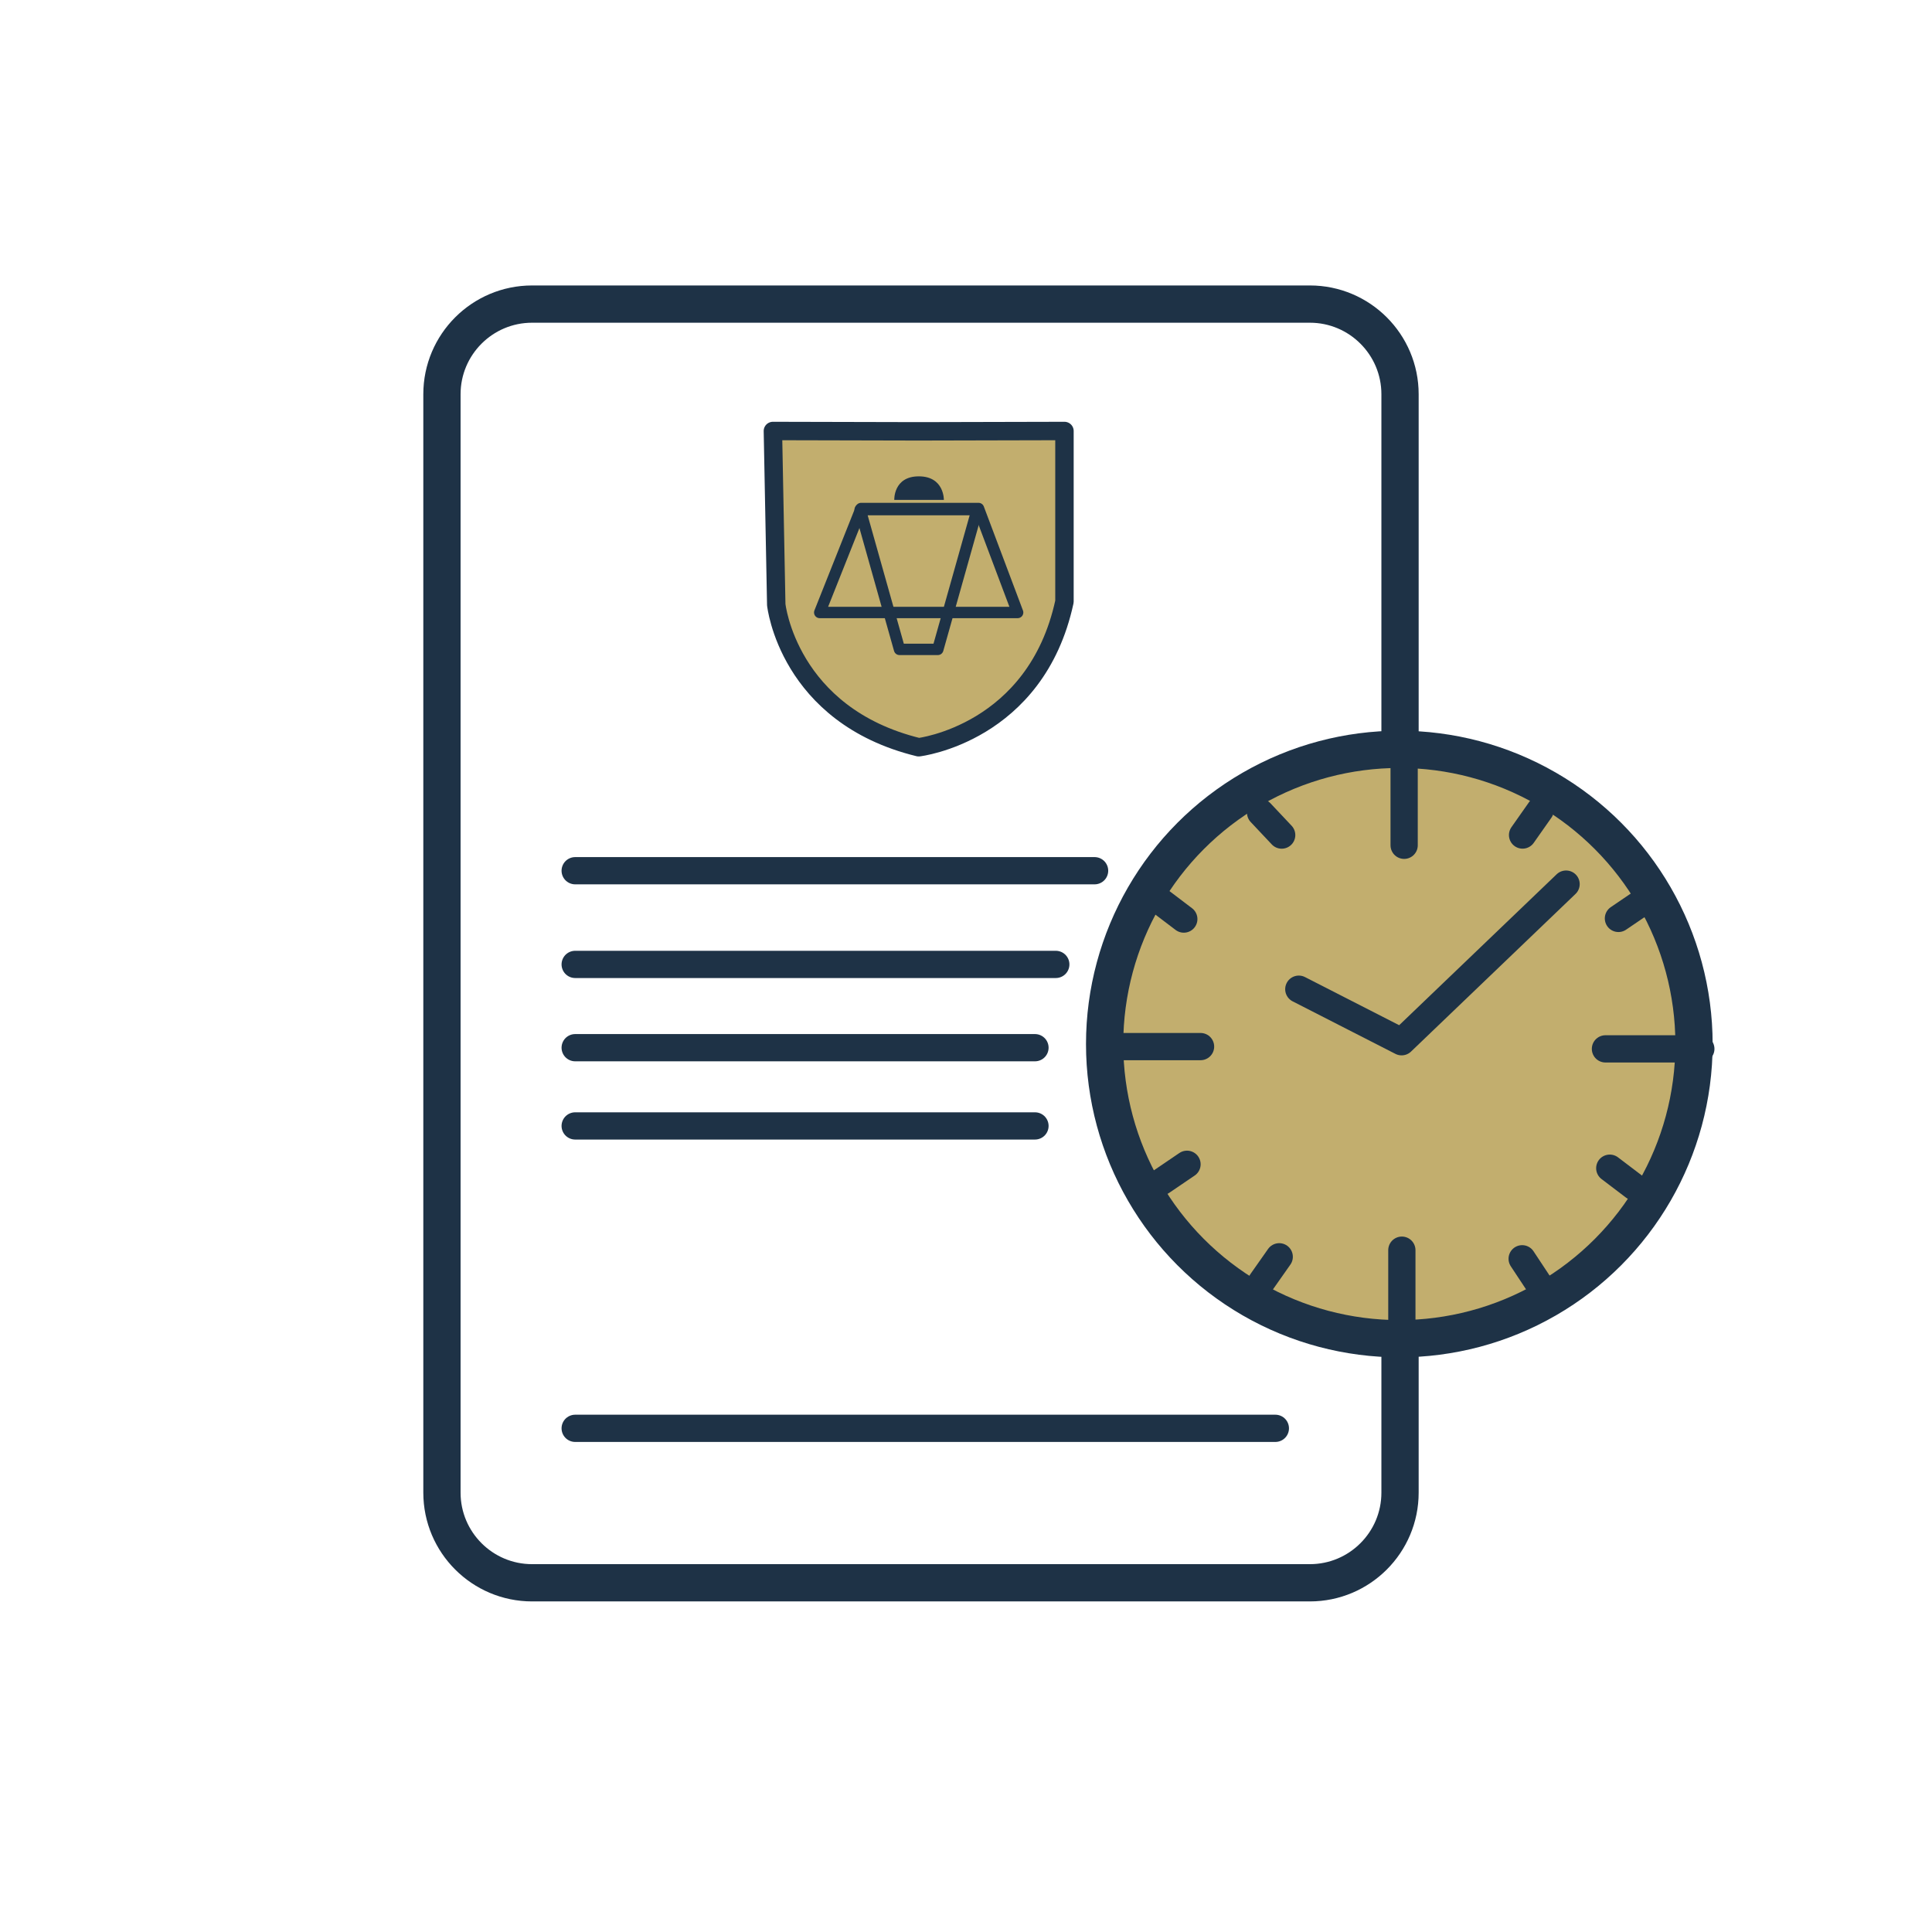
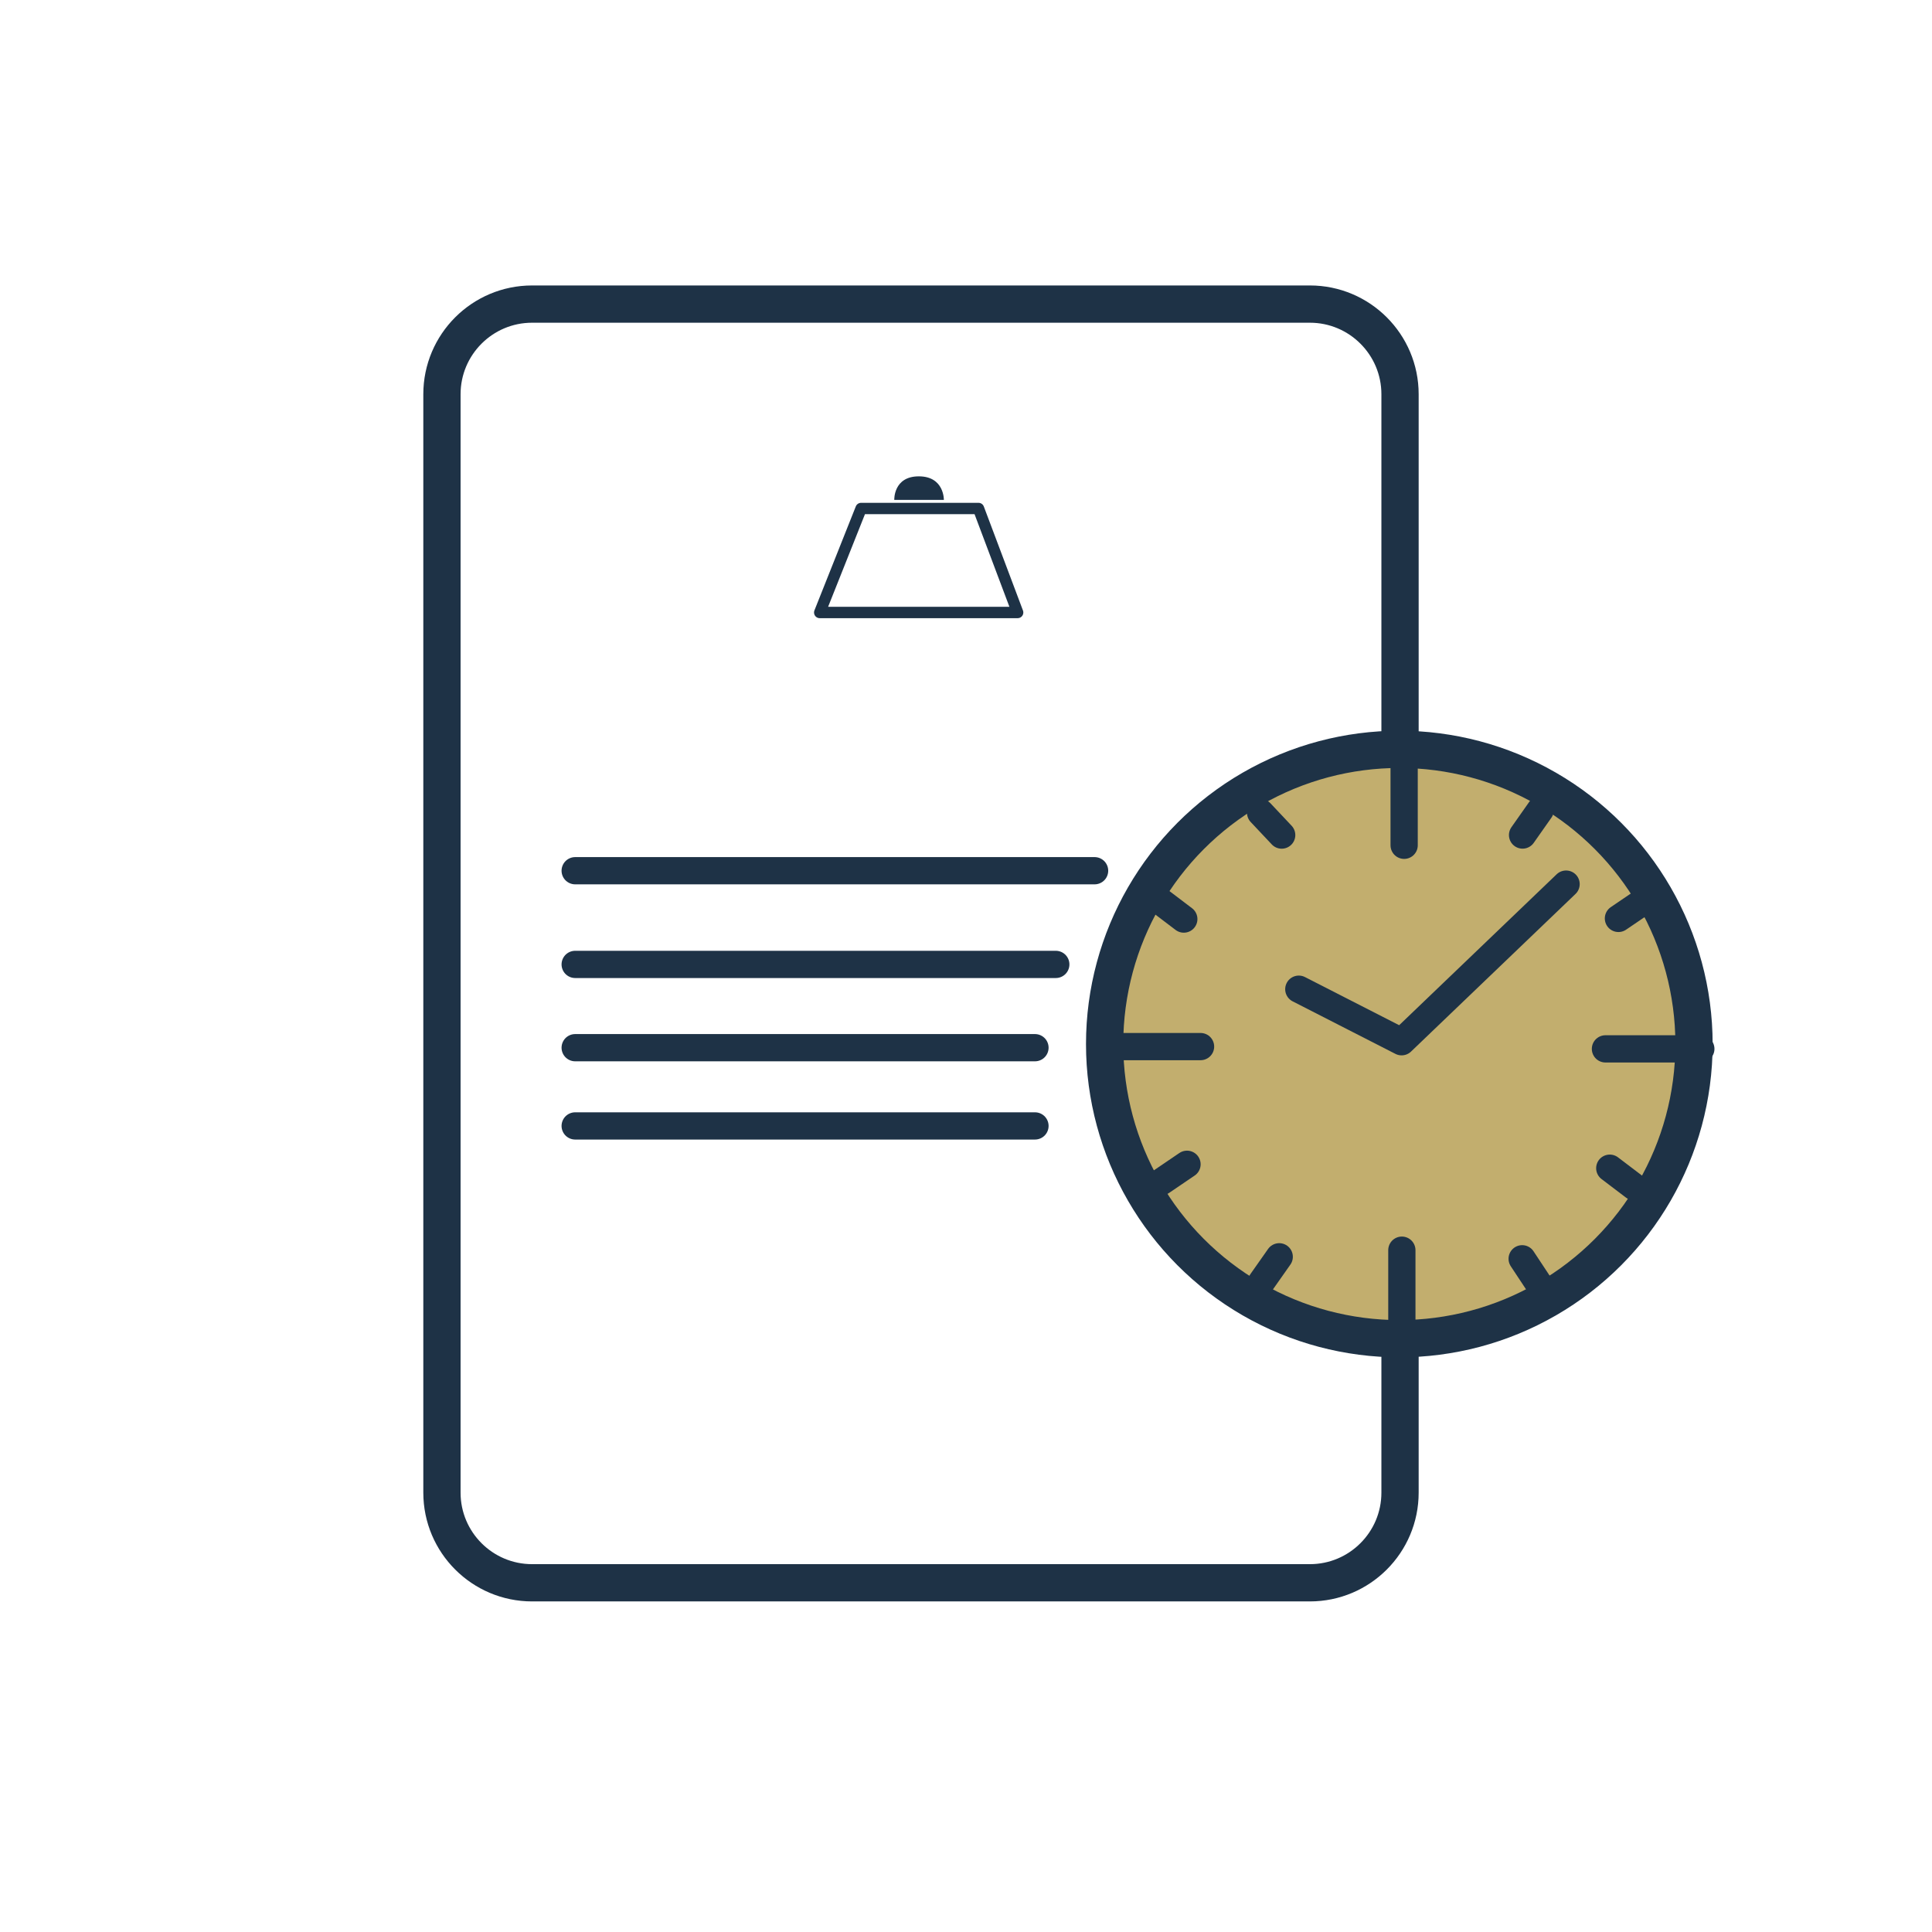
<svg xmlns="http://www.w3.org/2000/svg" width="100%" height="100%" viewBox="0 0 1080 1080" xml:space="preserve" style="fill-rule:evenodd;clip-rule:evenodd;stroke-linecap:round;stroke-linejoin:round;stroke-miterlimit:1.5;">
  <rect id="Artboard2" x="0" y="0" width="1080" height="1080" style="fill:none;" />
  <g>
    <path d="M782.626,220.381l0,614.014c0,27.813 -22.58,50.394 -50.393,50.394l-434.788,-0c-27.812,-0 -50.393,-22.581 -50.393,-50.394l-0,-614.014c-0,-27.813 22.581,-50.394 50.393,-50.394l434.788,0c27.813,0 50.393,22.581 50.393,50.394Z" style="fill:none;stroke:#1e3246;stroke-width:20.83px;" />
    <g>
      <circle cx="782.228" cy="583.616" r="164.731" style="fill:#c2ae6e;stroke:#1e3246;stroke-width:20.83px;" />
      <path d="M784.923,472.518l-0,-53.321" style="fill:none;stroke:#1e3246;stroke-width:15.23px;" />
      <path d="M783.646,752.177l-0,-53.321" style="fill:none;stroke:#1e3246;stroke-width:15.23px;" />
      <path d="M897.453,586.326l53.321,-0" style="fill:none;stroke:#1e3246;stroke-width:15.23px;" />
      <path d="M617.794,585.049l53.321,-0" style="fill:none;stroke:#1e3246;stroke-width:15.23px;" />
      <path d="M704.682,454.287l11.79,12.527" style="fill:none;stroke:#1e3246;stroke-width:15.23px;" />
      <path d="M899.871,653.027l13.702,10.401" style="fill:none;stroke:#1e3246;stroke-width:15.23px;" />
      <path d="M648.05,503.365l13.702,10.4" style="fill:none;stroke:#1e3246;stroke-width:15.23px;" />
      <path d="M663.548,650.84l-14.229,9.667" style="fill:none;stroke:#1e3246;stroke-width:15.23px;" />
      <path d="M918.944,503.731l-14.229,9.668" style="fill:none;stroke:#1e3246;stroke-width:15.23px;" />
      <path d="M850.9,703.664l9.485,14.351" style="fill:none;stroke:#1e3246;stroke-width:15.23px;" />
      <path d="M861.019,452.721l-9.894,14.072" style="fill:none;stroke:#1e3246;stroke-width:15.23px;" />
      <path d="M715.095,702.553l-9.894,14.073" style="fill:none;stroke:#1e3246;stroke-width:15.23px;" />
      <path d="M726.041,552.968l57.464,29.371l91.943,-88.112" style="fill:#c2ae6e;stroke:#1e3246;stroke-width:15.23px;" />
    </g>
    <path d="M321.529,486.737l290.355,-0" style="fill:none;stroke:#1e3246;stroke-width:15.23px;" />
    <path d="M321.529,539.111l268.665,0" style="fill:none;stroke:#1e3246;stroke-width:15.23px;" />
    <path d="M321.529,585.666l257.026,0" style="fill:none;stroke:#1e3246;stroke-width:15.23px;" />
    <path d="M321.529,629.4l257.026,-0" style="fill:none;stroke:#1e3246;stroke-width:15.23px;" />
-     <path d="M321.529,798.442l391.401,-0" style="fill:none;stroke:#1e3246;stroke-width:15.23px;" />
  </g>
  <g>
    <g>
-       <path d="M513.548,241.122l-81.493,-0.192l1.873,97.058c-0,-0 6.557,61.916 79.62,79.727c-0,-0 65.569,-7.634 81.493,-81.423l0,-95.362l-81.493,0.192Z" style="fill:#c2ae6e;stroke:#1e3246;stroke-width:10.3px;" />
-     </g>
+       </g>
    <g>
-       <path d="M480.833,284.883l65.412,0l-22.002,78.129l-21.408,-0l-22.002,-78.129Z" style="fill:none;stroke:#1e3246;stroke-width:6.36px;" />
      <path d="M458.233,342.386l110.63,-0l-21.876,-58.128l-65.628,0l-23.126,58.128Z" style="fill:none;stroke:#1e3246;stroke-width:6.36px;" />
      <path d="M499.907,279.441l27.721,0c0,0 0.28,-13.16 -14,-13.16c-14.281,-0 -13.721,13.16 -13.721,13.16Z" style="fill:#1e3246;" />
    </g>
  </g>
</svg>